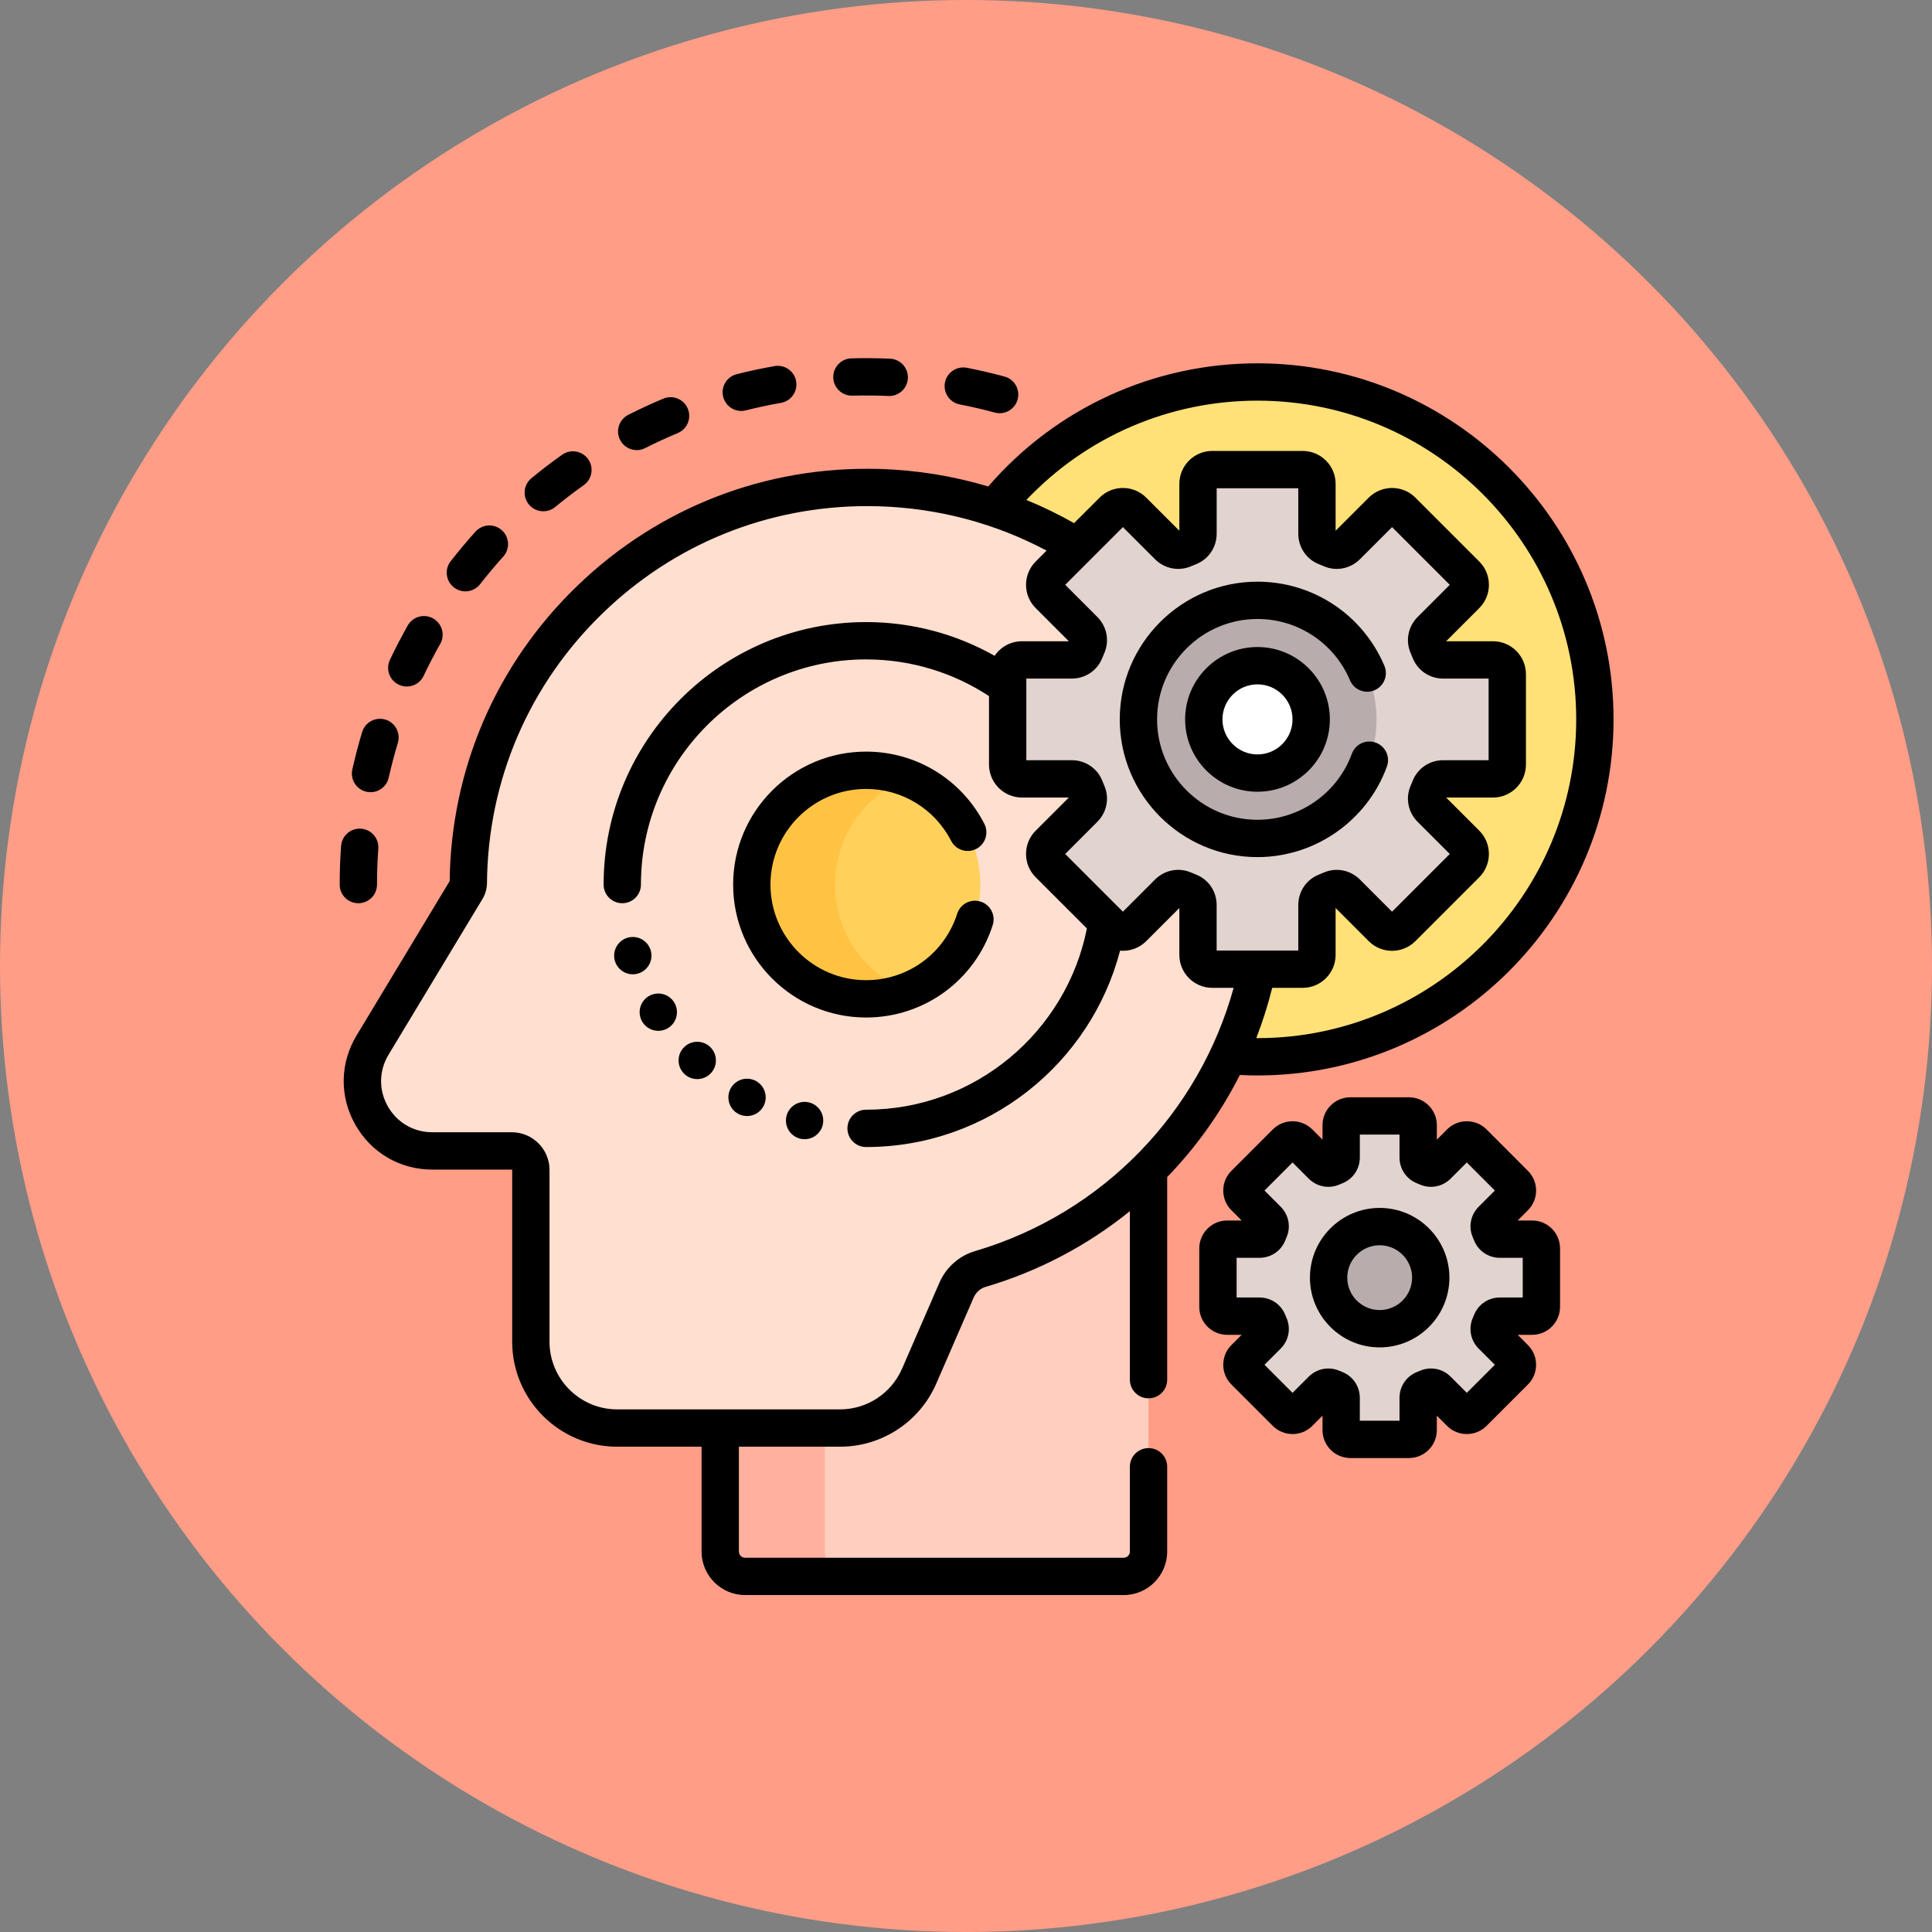
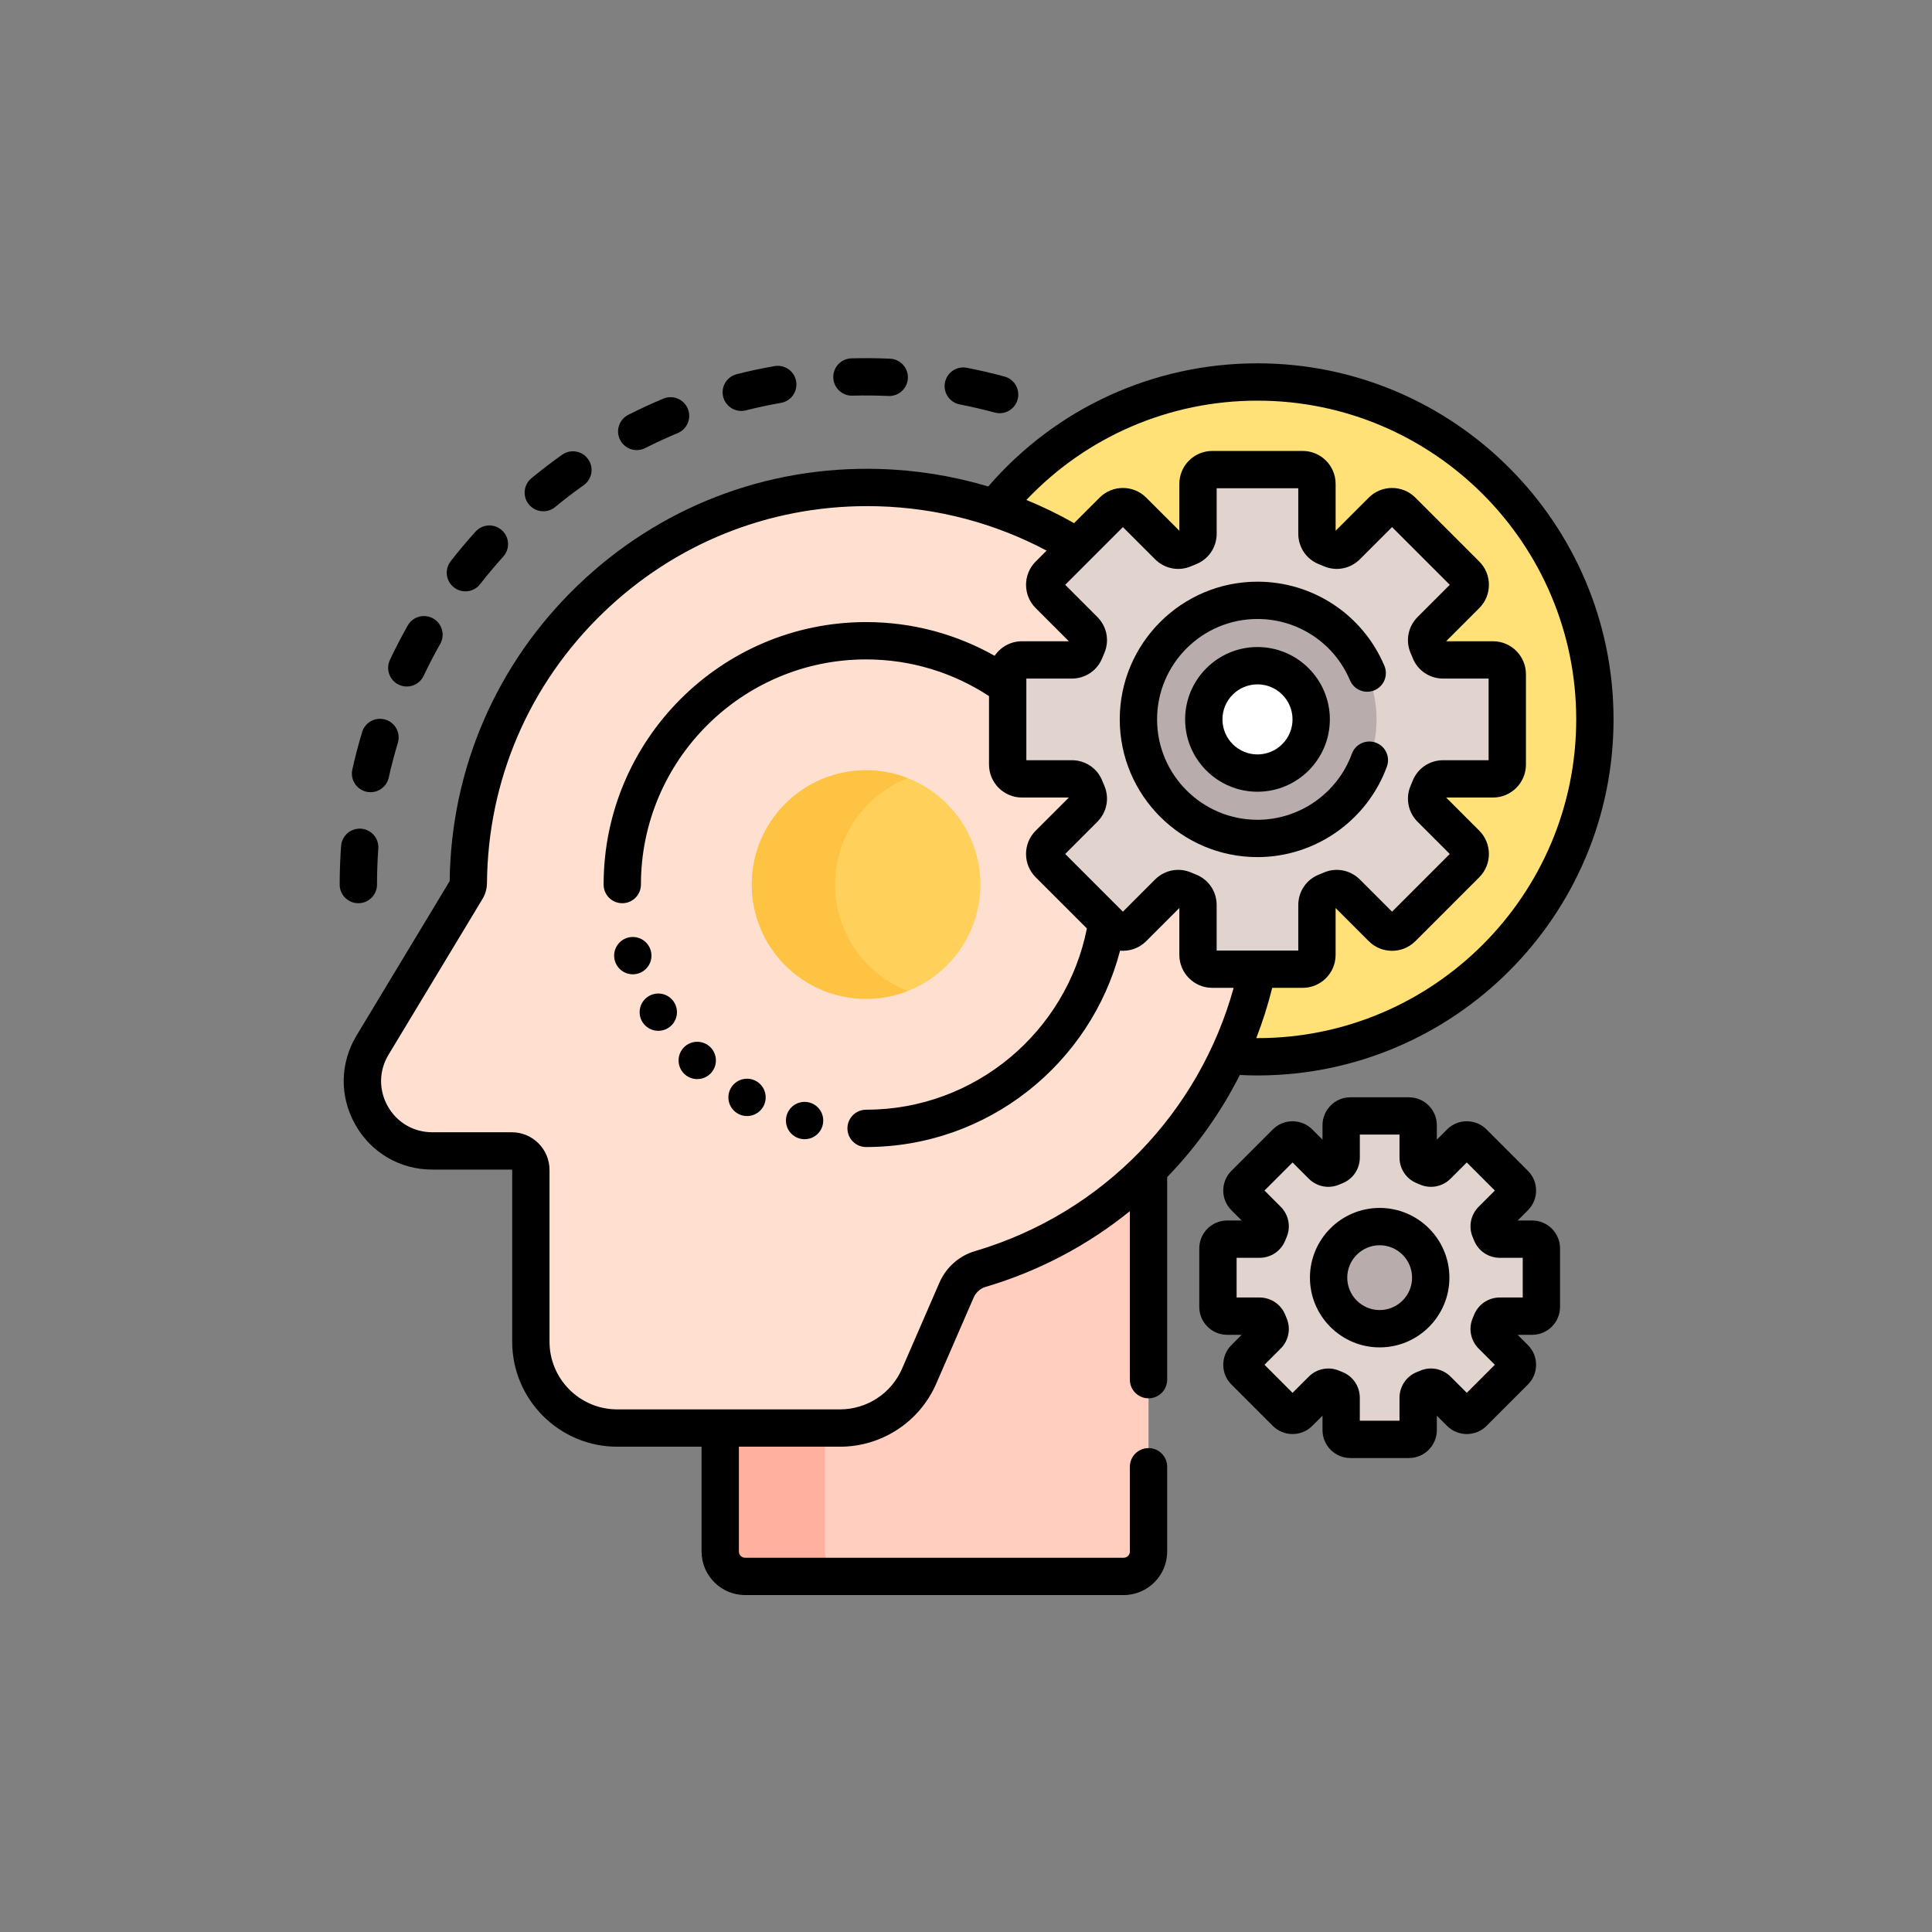
<svg xmlns="http://www.w3.org/2000/svg" width="91" height="91" viewBox="0 0 91 91" fill="none">
  <rect x="0" y="0" width="91" height="91" fill="#808080" stroke="none" />
-   <circle cx="45.5" cy="45.5" r="45.5" fill="#FF9D87" />
  <g clip-path="url(#clip0_1254_4558)">
    <path d="M59.229 17.992C54.221 17.992 49.756 20.309 46.843 23.928C48.217 24.386 49.52 24.998 50.73 25.744L52.415 24.059C52.677 23.797 53.103 23.797 53.365 24.059L55.025 25.718C55.217 25.911 55.507 25.971 55.757 25.863C55.841 25.827 55.926 25.792 56.012 25.758C56.265 25.658 56.427 25.41 56.427 25.138V22.791C56.427 22.419 56.728 22.119 57.1 22.119H61.358C61.729 22.119 62.03 22.419 62.03 22.791V25.137C62.03 25.409 62.193 25.658 62.446 25.758C62.532 25.791 62.617 25.826 62.701 25.863C62.95 25.971 63.241 25.91 63.433 25.718L65.092 24.059C65.355 23.796 65.78 23.796 66.043 24.059L69.054 27.07C69.316 27.332 69.316 27.758 69.054 28.021L67.395 29.68C67.203 29.872 67.142 30.162 67.25 30.412C67.286 30.496 67.321 30.581 67.355 30.667C67.455 30.92 67.703 31.082 67.975 31.082H70.322C70.693 31.082 70.994 31.383 70.994 31.755V36.013C70.994 36.384 70.693 36.685 70.322 36.685H67.975C67.703 36.685 67.455 36.848 67.355 37.101C67.321 37.186 67.286 37.272 67.25 37.356C67.142 37.605 67.202 37.896 67.395 38.088L69.054 39.747C69.316 40.01 69.316 40.435 69.054 40.698L66.043 43.709C65.78 43.971 65.355 43.971 65.092 43.709L63.433 42.05C63.241 41.857 62.95 41.797 62.701 41.904C62.617 41.941 62.532 41.976 62.446 42.01C62.193 42.11 62.03 42.358 62.03 42.63V44.977C62.03 45.348 61.729 45.649 61.358 45.649H59.228C58.927 47.071 58.467 48.433 57.866 49.717C58.315 49.755 58.77 49.775 59.229 49.775C68.006 49.775 75.121 42.66 75.121 33.883C75.121 25.106 68.006 17.992 59.229 17.992Z" fill="#FFE177" />
    <path d="M46.173 59.772C45.67 59.92 45.262 60.29 45.053 60.771L43.294 64.817C42.648 66.302 41.183 67.263 39.564 67.263H33.924V73.079C33.924 73.727 34.449 74.251 35.096 74.251H52.925C53.573 74.251 54.097 73.727 54.097 73.079V55.068C51.916 57.239 49.204 58.877 46.173 59.772Z" fill="#FFCEBF" />
    <path d="M38.851 73.079V67.263H33.924V73.079C33.924 73.727 34.449 74.251 35.096 74.251H40.023C39.376 74.251 38.851 73.726 38.851 73.079Z" fill="#FFB09E" />
    <path d="M57.1 45.65C56.729 45.65 56.428 45.349 56.428 44.977V42.631C56.428 42.359 56.265 42.111 56.012 42.011C55.926 41.977 55.842 41.942 55.757 41.905C55.508 41.797 55.218 41.858 55.025 42.05L53.366 43.709C53.103 43.972 52.678 43.972 52.415 43.709L49.404 40.699C49.142 40.436 49.142 40.01 49.404 39.748L51.063 38.089C51.256 37.897 51.316 37.606 51.209 37.357C51.172 37.273 51.137 37.187 51.103 37.102C51.003 36.849 50.755 36.686 50.483 36.686H48.136C47.765 36.686 47.464 36.385 47.464 36.014V31.756C47.464 31.384 47.765 31.083 48.136 31.083H50.483C50.755 31.083 51.003 30.92 51.103 30.667C51.137 30.582 51.172 30.497 51.209 30.412C51.316 30.163 51.256 29.872 51.063 29.68L49.404 28.021C49.142 27.759 49.142 27.333 49.404 27.07L50.731 25.743C48.005 24.064 44.811 23.063 41.38 22.968C30.813 22.676 22.145 31.11 22.058 41.59C22.057 41.694 22.029 41.797 21.975 41.887L17.548 49.227C16.227 51.417 17.804 54.21 20.362 54.21H24.107C24.602 54.21 25.004 54.612 25.004 55.107V63.197C25.004 65.443 26.825 67.264 29.071 67.264H39.564C41.183 67.264 42.648 66.303 43.294 64.818L45.053 60.772C45.262 60.291 45.67 59.921 46.173 59.772C52.735 57.836 57.801 52.414 59.229 45.65H57.1V45.65Z" fill="#FFDFCF" />
    <path d="M40.794 47.047C43.767 47.047 46.177 44.637 46.177 41.664C46.177 38.691 43.767 36.281 40.794 36.281C37.821 36.281 35.411 38.691 35.411 41.664C35.411 44.637 37.821 47.047 40.794 47.047Z" fill="#FFD15B" />
    <path d="M39.335 41.664C39.335 39.384 40.754 37.436 42.756 36.651C42.148 36.413 41.487 36.281 40.794 36.281C37.821 36.281 35.411 38.691 35.411 41.664C35.411 44.637 37.821 47.047 40.794 47.047C41.487 47.047 42.148 46.915 42.756 46.677C40.754 45.892 39.335 43.945 39.335 41.664Z" fill="#FFC344" />
-     <path d="M70.995 36.013V31.755C70.995 31.384 70.694 31.083 70.323 31.083H67.976C67.704 31.083 67.456 30.92 67.356 30.667C67.322 30.581 67.287 30.496 67.25 30.412C67.143 30.162 67.203 29.872 67.395 29.68L69.055 28.021C69.317 27.758 69.317 27.333 69.055 27.07L66.044 24.059C65.781 23.797 65.355 23.797 65.093 24.059L63.434 25.718C63.241 25.91 62.951 25.971 62.702 25.863C62.617 25.827 62.532 25.792 62.447 25.758C62.194 25.658 62.031 25.41 62.031 25.137V22.791C62.031 22.419 61.73 22.118 61.358 22.118H57.1C56.729 22.118 56.428 22.419 56.428 22.791V25.137C56.428 25.409 56.265 25.658 56.012 25.758C55.926 25.791 55.842 25.827 55.757 25.863C55.508 25.971 55.218 25.91 55.025 25.718L53.366 24.059C53.103 23.796 52.678 23.796 52.415 24.059L49.404 27.07C49.142 27.332 49.142 27.758 49.404 28.021L51.063 29.68C51.256 29.872 51.316 30.162 51.209 30.412C51.172 30.496 51.137 30.581 51.103 30.667C51.003 30.92 50.755 31.082 50.483 31.082H48.136C47.765 31.082 47.464 31.384 47.464 31.755V36.013C47.464 36.384 47.765 36.685 48.136 36.685H50.483C50.755 36.685 51.003 36.848 51.103 37.101C51.137 37.187 51.172 37.272 51.209 37.356C51.316 37.606 51.256 37.896 51.063 38.088L49.404 39.747C49.142 40.01 49.142 40.435 49.404 40.698L52.415 43.709C52.678 43.971 53.103 43.971 53.366 43.709L55.025 42.05C55.218 41.858 55.508 41.797 55.757 41.905C55.842 41.941 55.927 41.976 56.012 42.01C56.265 42.11 56.428 42.359 56.428 42.631V44.977C56.428 45.349 56.729 45.649 57.1 45.649H61.358C61.73 45.649 62.031 45.348 62.031 44.977V42.631C62.031 42.359 62.194 42.11 62.447 42.01C62.532 41.976 62.617 41.941 62.702 41.905C62.951 41.797 63.241 41.858 63.434 42.05L65.093 43.709C65.355 43.971 65.781 43.971 66.044 43.709L69.055 40.698C69.317 40.435 69.317 40.01 69.055 39.747L67.395 38.088C67.203 37.896 67.143 37.606 67.25 37.356C67.287 37.272 67.322 37.187 67.356 37.101C67.456 36.848 67.704 36.685 67.976 36.685H70.323C70.694 36.685 70.995 36.385 70.995 36.013Z" fill="#E1D3CE" />
+     <path d="M70.995 36.013V31.755C70.995 31.384 70.694 31.083 70.323 31.083H67.976C67.704 31.083 67.456 30.92 67.356 30.667C67.322 30.581 67.287 30.496 67.25 30.412C67.143 30.162 67.203 29.872 67.395 29.68L69.055 28.021C69.317 27.758 69.317 27.333 69.055 27.07L66.044 24.059C65.781 23.797 65.355 23.797 65.093 24.059L63.434 25.718C63.241 25.91 62.951 25.971 62.702 25.863C62.617 25.827 62.532 25.792 62.447 25.758C62.194 25.658 62.031 25.41 62.031 25.137V22.791H57.1C56.729 22.118 56.428 22.419 56.428 22.791V25.137C56.428 25.409 56.265 25.658 56.012 25.758C55.926 25.791 55.842 25.827 55.757 25.863C55.508 25.971 55.218 25.91 55.025 25.718L53.366 24.059C53.103 23.796 52.678 23.796 52.415 24.059L49.404 27.07C49.142 27.332 49.142 27.758 49.404 28.021L51.063 29.68C51.256 29.872 51.316 30.162 51.209 30.412C51.172 30.496 51.137 30.581 51.103 30.667C51.003 30.92 50.755 31.082 50.483 31.082H48.136C47.765 31.082 47.464 31.384 47.464 31.755V36.013C47.464 36.384 47.765 36.685 48.136 36.685H50.483C50.755 36.685 51.003 36.848 51.103 37.101C51.137 37.187 51.172 37.272 51.209 37.356C51.316 37.606 51.256 37.896 51.063 38.088L49.404 39.747C49.142 40.01 49.142 40.435 49.404 40.698L52.415 43.709C52.678 43.971 53.103 43.971 53.366 43.709L55.025 42.05C55.218 41.858 55.508 41.797 55.757 41.905C55.842 41.941 55.927 41.976 56.012 42.01C56.265 42.11 56.428 42.359 56.428 42.631V44.977C56.428 45.349 56.729 45.649 57.1 45.649H61.358C61.73 45.649 62.031 45.348 62.031 44.977V42.631C62.031 42.359 62.194 42.11 62.447 42.01C62.532 41.976 62.617 41.941 62.702 41.905C62.951 41.797 63.241 41.858 63.434 42.05L65.093 43.709C65.355 43.971 65.781 43.971 66.044 43.709L69.055 40.698C69.317 40.435 69.317 40.01 69.055 39.747L67.395 38.088C67.203 37.896 67.143 37.606 67.25 37.356C67.287 37.272 67.322 37.187 67.356 37.101C67.456 36.848 67.704 36.685 67.976 36.685H70.323C70.694 36.685 70.995 36.385 70.995 36.013Z" fill="#E1D3CE" />
    <path d="M59.229 39.492C62.326 39.492 64.837 36.981 64.837 33.884C64.837 30.787 62.326 28.276 59.229 28.276C56.132 28.276 53.621 30.787 53.621 33.884C53.621 36.981 56.132 39.492 59.229 39.492Z" fill="#B9ACAC" />
    <path d="M59.229 36.413C57.835 36.413 56.7 35.279 56.7 33.884C56.7 32.489 57.835 31.355 59.229 31.355C60.624 31.355 61.759 32.489 61.759 33.884C61.759 35.279 60.624 36.413 59.229 36.413Z" fill="white" />
    <path d="M72.601 61.558V58.801C72.601 58.561 72.406 58.366 72.166 58.366H70.647C70.471 58.366 70.31 58.261 70.245 58.097C70.224 58.041 70.201 57.986 70.177 57.932C70.107 57.77 70.147 57.582 70.271 57.458L71.345 56.384C71.515 56.214 71.515 55.938 71.345 55.768L69.396 53.819C69.226 53.649 68.95 53.649 68.78 53.819L67.706 54.893C67.582 55.017 67.394 55.057 67.232 54.987C67.178 54.963 67.123 54.941 67.067 54.919C66.903 54.854 66.798 54.693 66.798 54.517V52.998C66.798 52.758 66.603 52.563 66.363 52.563H63.606C63.365 52.563 63.171 52.758 63.171 52.998V54.517C63.171 54.693 63.065 54.854 62.901 54.919C62.846 54.941 62.791 54.963 62.736 54.987C62.575 55.057 62.387 55.017 62.263 54.893L61.188 53.819C61.018 53.649 60.743 53.649 60.573 53.819L58.623 55.768C58.453 55.938 58.453 56.214 58.623 56.384L59.698 57.458C59.822 57.582 59.861 57.77 59.791 57.932C59.768 57.986 59.745 58.041 59.723 58.097C59.658 58.261 59.498 58.366 59.322 58.366H57.802C57.562 58.366 57.367 58.561 57.367 58.801V61.558C57.367 61.798 57.562 61.993 57.802 61.993H59.322C59.498 61.993 59.658 62.099 59.723 62.262C59.745 62.318 59.768 62.373 59.791 62.428C59.861 62.589 59.822 62.777 59.698 62.901L58.623 63.975C58.453 64.145 58.453 64.421 58.623 64.591L60.573 66.54C60.743 66.71 61.018 66.71 61.188 66.54L62.263 65.466C62.387 65.342 62.575 65.302 62.736 65.372C62.791 65.396 62.846 65.419 62.901 65.441C63.065 65.505 63.171 65.666 63.171 65.842V67.361C63.171 67.602 63.365 67.796 63.606 67.796H66.363C66.603 67.796 66.798 67.602 66.798 67.361V65.842C66.798 65.666 66.903 65.505 67.067 65.441C67.123 65.419 67.178 65.396 67.232 65.372C67.394 65.302 67.582 65.342 67.706 65.466L68.78 66.54C68.95 66.71 69.226 66.71 69.396 66.54L71.345 64.591C71.515 64.421 71.515 64.145 71.345 63.975L70.271 62.901C70.147 62.777 70.107 62.589 70.177 62.428C70.201 62.373 70.224 62.318 70.245 62.262C70.31 62.098 70.471 61.993 70.647 61.993H72.166C72.406 61.993 72.601 61.798 72.601 61.558Z" fill="#E1D3CE" />
    <path d="M64.984 62.585C66.313 62.585 67.39 61.508 67.39 60.18C67.39 58.851 66.313 57.774 64.984 57.774C63.656 57.774 62.579 58.851 62.579 60.18C62.579 61.508 63.656 62.585 64.984 62.585Z" fill="#B9ACAC" />
    <path d="M40.151 18.636C40.715 18.621 41.282 18.626 41.845 18.651C41.859 18.652 41.872 18.652 41.885 18.652C42.352 18.652 42.741 18.284 42.763 17.812C42.784 17.327 42.409 16.917 41.924 16.895C41.319 16.868 40.709 16.863 40.103 16.879C39.618 16.892 39.235 17.297 39.248 17.782C39.262 18.267 39.666 18.652 40.151 18.636Z" fill="black" />
    <path d="M16.879 42.543C17.364 42.543 17.758 42.15 17.758 41.664C17.758 41.101 17.778 40.532 17.819 39.972C17.854 39.488 17.49 39.067 17.006 39.032C16.523 38.998 16.101 39.361 16.066 39.845C16.022 40.447 16 41.059 16 41.664C16 42.15 16.393 42.543 16.879 42.543Z" fill="black" />
    <path d="M45.205 19.049C45.757 19.156 46.311 19.285 46.854 19.432C46.931 19.453 47.008 19.463 47.084 19.463C47.471 19.463 47.826 19.206 47.932 18.815C48.059 18.346 47.783 17.863 47.315 17.736C46.73 17.578 46.133 17.439 45.539 17.323C45.063 17.231 44.602 17.542 44.509 18.019C44.417 18.496 44.728 18.957 45.205 19.049Z" fill="black" />
    <path d="M18.785 32.251C18.906 32.308 19.034 32.336 19.16 32.336C19.489 32.336 19.805 32.15 19.955 31.832C20.195 31.324 20.457 30.818 20.735 30.329C20.974 29.906 20.825 29.37 20.403 29.131C19.981 28.892 19.444 29.04 19.205 29.462C18.907 29.989 18.624 30.534 18.366 31.081C18.158 31.52 18.346 32.044 18.785 32.251Z" fill="black" />
    <path d="M17.261 37.293C17.325 37.307 17.39 37.314 17.453 37.314C17.856 37.314 18.219 37.035 18.31 36.626C18.433 36.078 18.577 35.527 18.739 34.989C18.88 34.525 18.617 34.034 18.152 33.894C17.688 33.754 17.197 34.016 17.057 34.481C16.882 35.06 16.726 35.653 16.595 36.243C16.489 36.717 16.787 37.187 17.261 37.293Z" fill="black" />
    <path d="M34.915 19.356C34.986 19.356 35.058 19.347 35.131 19.329C35.675 19.191 36.231 19.072 36.785 18.975C37.263 18.891 37.583 18.436 37.499 17.957C37.415 17.479 36.96 17.16 36.481 17.244C35.885 17.348 35.286 17.476 34.7 17.624C34.229 17.743 33.944 18.221 34.063 18.692C34.164 19.09 34.522 19.356 34.915 19.356Z" fill="black" />
    <path d="M29.991 21.201C30.125 21.201 30.261 21.171 30.388 21.106C30.889 20.852 31.406 20.614 31.923 20.398C32.371 20.211 32.582 19.696 32.395 19.248C32.208 18.8 31.693 18.589 31.245 18.776C30.689 19.008 30.133 19.265 29.593 19.539C29.16 19.758 28.987 20.287 29.207 20.72C29.362 21.025 29.671 21.201 29.991 21.201Z" fill="black" />
    <path d="M21.381 27.668C21.541 27.793 21.731 27.854 21.92 27.854C22.182 27.854 22.441 27.737 22.614 27.515C22.959 27.072 23.326 26.636 23.703 26.218C24.029 25.858 24.001 25.303 23.641 24.977C23.281 24.651 22.725 24.679 22.399 25.039C21.994 25.488 21.599 25.958 21.228 26.434C20.929 26.817 20.998 27.369 21.381 27.668Z" fill="black" />
    <path d="M25.59 24.082C25.787 24.082 25.985 24.016 26.149 23.881C26.583 23.524 27.035 23.178 27.493 22.853C27.889 22.573 27.983 22.024 27.702 21.628C27.422 21.232 26.873 21.138 26.477 21.419C25.984 21.768 25.497 22.14 25.031 22.525C24.656 22.834 24.603 23.388 24.912 23.762C25.086 23.973 25.337 24.082 25.59 24.082Z" fill="black" />
    <path d="M54.097 65.863C54.583 65.863 54.976 65.47 54.976 64.984V55.442C56.352 54.021 57.506 52.399 58.398 50.633C58.678 50.647 58.956 50.655 59.229 50.655C68.477 50.655 76 43.132 76 33.885C76 24.637 68.477 17.113 59.229 17.113C54.328 17.113 49.741 19.22 46.547 22.914C44.895 22.419 43.168 22.138 41.404 22.089C36.072 21.938 31.025 23.896 27.193 27.592C23.378 31.272 21.245 36.209 21.18 41.502L16.795 48.772C16.008 50.076 15.986 51.646 16.734 52.971C17.483 54.297 18.839 55.089 20.361 55.089H24.107C24.117 55.089 24.125 55.097 24.125 55.107V63.196C24.125 65.923 26.344 68.142 29.071 68.142H33.045V73.079C33.045 74.21 33.965 75.13 35.096 75.13H52.926C54.056 75.13 54.976 74.21 54.976 73.079V69.086C54.976 68.6 54.583 68.207 54.097 68.207C53.612 68.207 53.219 68.6 53.219 69.086V73.079C53.219 73.241 53.087 73.372 52.926 73.372H35.096C34.934 73.372 34.803 73.241 34.803 73.079V68.142H39.564C41.534 68.142 43.314 66.975 44.1 65.168L45.859 61.121C45.967 60.873 46.172 60.688 46.421 60.615C48.963 59.865 51.255 58.635 53.218 57.047V64.984C53.219 65.47 53.612 65.863 54.097 65.863ZM56.335 41.193C56.258 41.163 56.182 41.131 56.105 41.098C55.523 40.847 54.855 40.977 54.403 41.428L52.89 42.942L50.172 40.223L51.684 38.71C52.137 38.258 52.266 37.59 52.015 37.008C51.982 36.932 51.95 36.856 51.92 36.778C51.687 36.188 51.122 35.807 50.482 35.807H48.342V31.962H50.482C51.122 31.962 51.687 31.58 51.92 30.989C51.95 30.912 51.982 30.836 52.015 30.761C52.266 30.178 52.137 29.511 51.684 29.058L50.172 27.545L52.89 24.827L54.403 26.34C54.855 26.792 55.524 26.921 56.106 26.67C56.181 26.637 56.258 26.605 56.335 26.575C56.925 26.342 57.307 25.777 57.307 25.137V22.997H61.151V25.137C61.151 25.778 61.533 26.342 62.123 26.575C62.2 26.606 62.277 26.637 62.353 26.67C62.935 26.921 63.603 26.792 64.055 26.34L65.568 24.827L68.287 27.546L66.774 29.059C66.321 29.511 66.192 30.179 66.443 30.761C66.476 30.836 66.508 30.913 66.538 30.99C66.771 31.58 67.336 31.962 67.976 31.962H70.116V35.807H67.976C67.336 35.807 66.772 36.188 66.538 36.779C66.508 36.856 66.476 36.932 66.443 37.008C66.192 37.59 66.321 38.258 66.773 38.71L68.287 40.223L65.568 42.942L64.055 41.429C63.603 40.977 62.935 40.847 62.352 41.099C62.277 41.132 62.2 41.163 62.123 41.194C61.533 41.427 61.151 41.991 61.151 42.631V44.771H57.306V42.631C57.307 41.991 56.925 41.426 56.335 41.193ZM59.229 18.871C67.507 18.871 74.242 25.606 74.242 33.884C74.242 42.163 67.507 48.897 59.229 48.897C59.21 48.897 59.191 48.896 59.172 48.896C59.471 48.128 59.722 47.337 59.923 46.529H61.358C62.214 46.529 62.909 45.833 62.909 44.977V42.772L62.911 42.771L64.471 44.331C65.076 44.936 66.06 44.936 66.665 44.331L69.676 41.32C70.28 40.715 70.28 39.731 69.676 39.126L68.116 37.566C68.116 37.566 68.116 37.565 68.117 37.565H70.323C71.178 37.565 71.874 36.869 71.874 36.013V31.755C71.874 30.9 71.178 30.204 70.323 30.204H68.117C68.116 30.203 68.116 30.203 68.116 30.202L69.676 28.642C69.969 28.349 70.13 27.96 70.13 27.545C70.13 27.131 69.969 26.741 69.676 26.449L66.665 23.438C66.06 22.833 65.076 22.833 64.471 23.438L62.911 24.998C62.911 24.997 62.91 24.997 62.91 24.997V22.791C62.91 21.935 62.214 21.24 61.358 21.24H57.1C56.245 21.24 55.549 21.935 55.549 22.791V24.997C55.548 24.997 55.548 24.997 55.547 24.997L53.987 23.438C53.383 22.833 52.398 22.833 51.794 23.438L50.59 24.641C49.865 24.229 49.115 23.864 48.344 23.549C51.174 20.563 55.076 18.871 59.229 18.871ZM45.924 58.929C45.174 59.15 44.562 59.694 44.246 60.42L42.488 64.467C41.981 65.632 40.834 66.384 39.564 66.384H29.071C27.313 66.384 25.883 64.954 25.883 63.196V55.107C25.883 54.127 25.086 53.331 24.107 53.331H20.361C19.481 53.331 18.698 52.873 18.265 52.107C17.832 51.341 17.845 50.434 18.3 49.68L22.727 42.34C22.862 42.117 22.934 41.86 22.937 41.597C22.977 36.75 24.922 32.225 28.413 28.858C31.78 25.61 36.176 23.839 40.843 23.839C41.013 23.839 41.184 23.842 41.355 23.846C44.168 23.924 46.876 24.648 49.296 25.935L48.783 26.449C48.49 26.741 48.328 27.131 48.328 27.545C48.328 27.96 48.489 28.349 48.782 28.642L50.342 30.202C50.342 30.203 50.342 30.203 50.342 30.204H48.136C47.601 30.204 47.128 30.476 46.849 30.889C45.059 29.879 42.993 29.301 40.794 29.301C33.977 29.301 28.431 34.847 28.431 41.664C28.431 42.15 28.825 42.543 29.31 42.543C29.796 42.543 30.189 42.15 30.189 41.664C30.189 35.817 34.947 31.059 40.794 31.059C42.93 31.059 44.919 31.696 46.584 32.786V36.013C46.584 36.869 47.28 37.565 48.136 37.565H50.342C50.342 37.565 50.342 37.566 50.343 37.566L48.782 39.126C48.489 39.419 48.328 39.809 48.328 40.223C48.328 40.637 48.489 41.027 48.782 41.32L51.194 43.732C50.23 48.593 45.934 52.269 40.794 52.269C40.309 52.269 39.915 52.663 39.915 53.148C39.915 53.634 40.309 54.027 40.794 54.027C46.536 54.027 51.372 50.092 52.757 44.778C53.197 44.816 53.651 44.667 53.987 44.331L55.547 42.771C55.547 42.771 55.548 42.771 55.549 42.772V44.977C55.549 45.833 56.245 46.529 57.1 46.529H58.106C56.492 52.374 51.981 57.141 45.924 58.929Z" fill="black" />
-     <path d="M46.759 43.572C46.907 43.11 46.652 42.615 46.19 42.467C45.727 42.319 45.233 42.575 45.085 43.037C44.486 44.91 42.762 46.168 40.794 46.168C38.311 46.168 36.29 44.148 36.29 41.664C36.29 39.18 38.311 37.16 40.794 37.16C42.488 37.16 44.023 38.097 44.8 39.605C45.022 40.037 45.552 40.207 45.984 39.984C46.415 39.762 46.585 39.232 46.363 38.8C45.283 36.704 43.149 35.402 40.794 35.402C37.341 35.402 34.532 38.211 34.532 41.664C34.532 45.117 37.341 47.926 40.794 47.926C43.529 47.926 45.926 46.176 46.759 43.572Z" fill="black" />
    <path d="M65.325 36.106C65.491 35.65 65.257 35.145 64.8 34.979C64.344 34.813 63.84 35.048 63.674 35.504C62.996 37.364 61.21 38.613 59.229 38.613C56.621 38.613 54.5 36.492 54.5 33.884C54.5 31.277 56.621 29.155 59.229 29.155C61.135 29.155 62.846 30.29 63.587 32.045C63.776 32.492 64.292 32.702 64.739 32.513C65.186 32.324 65.396 31.808 65.207 31.361C64.189 28.953 61.843 27.398 59.229 27.398C55.652 27.398 52.742 30.308 52.742 33.884C52.742 37.461 55.652 40.371 59.229 40.371C61.945 40.371 64.395 38.657 65.325 36.106Z" fill="black" />
    <path d="M59.229 30.476C57.35 30.476 55.821 32.005 55.821 33.884C55.821 35.764 57.35 37.292 59.229 37.292C61.109 37.292 62.638 35.764 62.638 33.884C62.638 32.005 61.109 30.476 59.229 30.476ZM59.229 35.535C58.319 35.535 57.579 34.794 57.579 33.884C57.579 32.974 58.319 32.234 59.229 32.234C60.139 32.234 60.88 32.974 60.88 33.884C60.88 34.794 60.139 35.535 59.229 35.535Z" fill="black" />
    <path d="M72.166 57.487H71.485L71.966 57.005C72.215 56.757 72.352 56.427 72.352 56.076C72.352 55.725 72.215 55.395 71.966 55.147L70.017 53.197C69.505 52.685 68.671 52.685 68.159 53.197L67.677 53.679V52.998C67.677 52.273 67.087 51.684 66.363 51.684H63.606C62.881 51.684 62.292 52.273 62.292 52.998V53.679L61.81 53.197C61.297 52.685 60.464 52.685 59.951 53.197L58.002 55.147C57.754 55.395 57.617 55.725 57.617 56.076C57.617 56.427 57.754 56.757 58.002 57.005L58.484 57.487H57.802C57.078 57.487 56.488 58.077 56.488 58.801V61.558C56.488 62.283 57.078 62.872 57.802 62.872H58.484L58.002 63.354C57.754 63.602 57.617 63.932 57.617 64.283C57.617 64.634 57.754 64.964 58.002 65.213L59.952 67.162C60.464 67.674 61.297 67.674 61.81 67.162L62.292 66.68V67.362C62.292 68.086 62.881 68.676 63.606 68.676H66.363C67.087 68.676 67.677 68.086 67.677 67.362V66.68L68.159 67.162C68.671 67.674 69.505 67.674 70.017 67.162L71.966 65.213C72.215 64.965 72.352 64.634 72.352 64.283C72.352 63.932 72.215 63.602 71.966 63.354L71.485 62.872H72.166C72.891 62.872 73.48 62.283 73.48 61.558V58.801C73.48 58.077 72.891 57.487 72.166 57.487ZM71.722 61.114H70.647C70.104 61.114 69.626 61.438 69.428 61.94C69.409 61.986 69.39 62.032 69.37 62.079C69.157 62.573 69.266 63.14 69.649 63.523L70.41 64.283L69.088 65.605L68.328 64.845C67.945 64.462 67.378 64.352 66.884 64.565C66.837 64.585 66.791 64.605 66.744 64.623C66.243 64.821 65.919 65.299 65.919 65.842V66.918H64.049V65.842C64.049 65.299 63.725 64.821 63.225 64.623C63.178 64.605 63.131 64.585 63.085 64.566C62.59 64.352 62.024 64.462 61.641 64.845L60.88 65.605L59.559 64.283L60.319 63.523C60.702 63.14 60.812 62.573 60.598 62.079C60.578 62.033 60.559 61.986 60.54 61.94C60.342 61.438 59.864 61.114 59.321 61.114H58.246V59.245H59.321C59.864 59.245 60.343 58.921 60.54 58.42C60.559 58.373 60.578 58.327 60.598 58.28C60.812 57.786 60.702 57.219 60.319 56.836L59.559 56.076L60.881 54.754L61.641 55.514C62.024 55.898 62.591 56.007 63.084 55.794C63.131 55.774 63.178 55.754 63.224 55.736C63.725 55.538 64.05 55.06 64.05 54.517V53.441H65.919V54.517C65.919 55.06 66.243 55.538 66.744 55.736C66.791 55.754 66.838 55.774 66.884 55.794C67.378 56.007 67.945 55.897 68.328 55.514L69.088 54.754L70.41 56.076L69.65 56.836C69.266 57.219 69.157 57.786 69.371 58.281C69.391 58.327 69.41 58.373 69.428 58.419C69.626 58.921 70.105 59.245 70.647 59.245H71.723V61.114H71.722Z" fill="black" />
    <path d="M64.984 56.895C63.173 56.895 61.7 58.368 61.7 60.18C61.7 61.991 63.174 63.464 64.984 63.464C66.795 63.464 68.269 61.991 68.269 60.18C68.269 58.368 66.796 56.895 64.984 56.895ZM64.984 61.706C64.143 61.706 63.458 61.021 63.458 60.18C63.458 59.338 64.143 58.653 64.984 58.653C65.826 58.653 66.511 59.338 66.511 60.18C66.511 61.021 65.826 61.706 64.984 61.706Z" fill="black" />
    <path d="M29.806 45.891C30.291 45.891 30.685 45.497 30.685 45.012C30.685 44.527 30.291 44.133 29.806 44.133C29.32 44.133 28.927 44.527 28.927 45.012C28.927 45.497 29.32 45.891 29.806 45.891Z" fill="black" />
    <path d="M31.007 48.553C31.492 48.553 31.886 48.16 31.886 47.675C31.886 47.189 31.492 46.796 31.007 46.796C30.521 46.796 30.128 47.189 30.128 47.675C30.128 48.16 30.521 48.553 31.007 48.553Z" fill="black" />
    <path d="M32.841 50.827C33.326 50.827 33.72 50.433 33.72 49.948C33.72 49.462 33.326 49.069 32.841 49.069C32.355 49.069 31.962 49.462 31.962 49.948C31.962 50.433 32.355 50.827 32.841 50.827Z" fill="black" />
    <path d="M35.187 52.567C35.672 52.567 36.065 52.174 36.065 51.688C36.065 51.203 35.672 50.809 35.187 50.809C34.701 50.809 34.308 51.203 34.308 51.688C34.308 52.174 34.701 52.567 35.187 52.567Z" fill="black" />
    <path d="M37.898 53.658C38.383 53.658 38.776 53.265 38.776 52.779C38.776 52.294 38.383 51.9 37.898 51.9C37.412 51.9 37.019 52.294 37.019 52.779C37.019 53.265 37.412 53.658 37.898 53.658Z" fill="black" />
  </g>
  <defs>
    <clipPath id="clip0_1254_4558">
      <rect width="60" height="60" fill="white" transform="translate(16 16)" />
    </clipPath>
  </defs>
</svg>